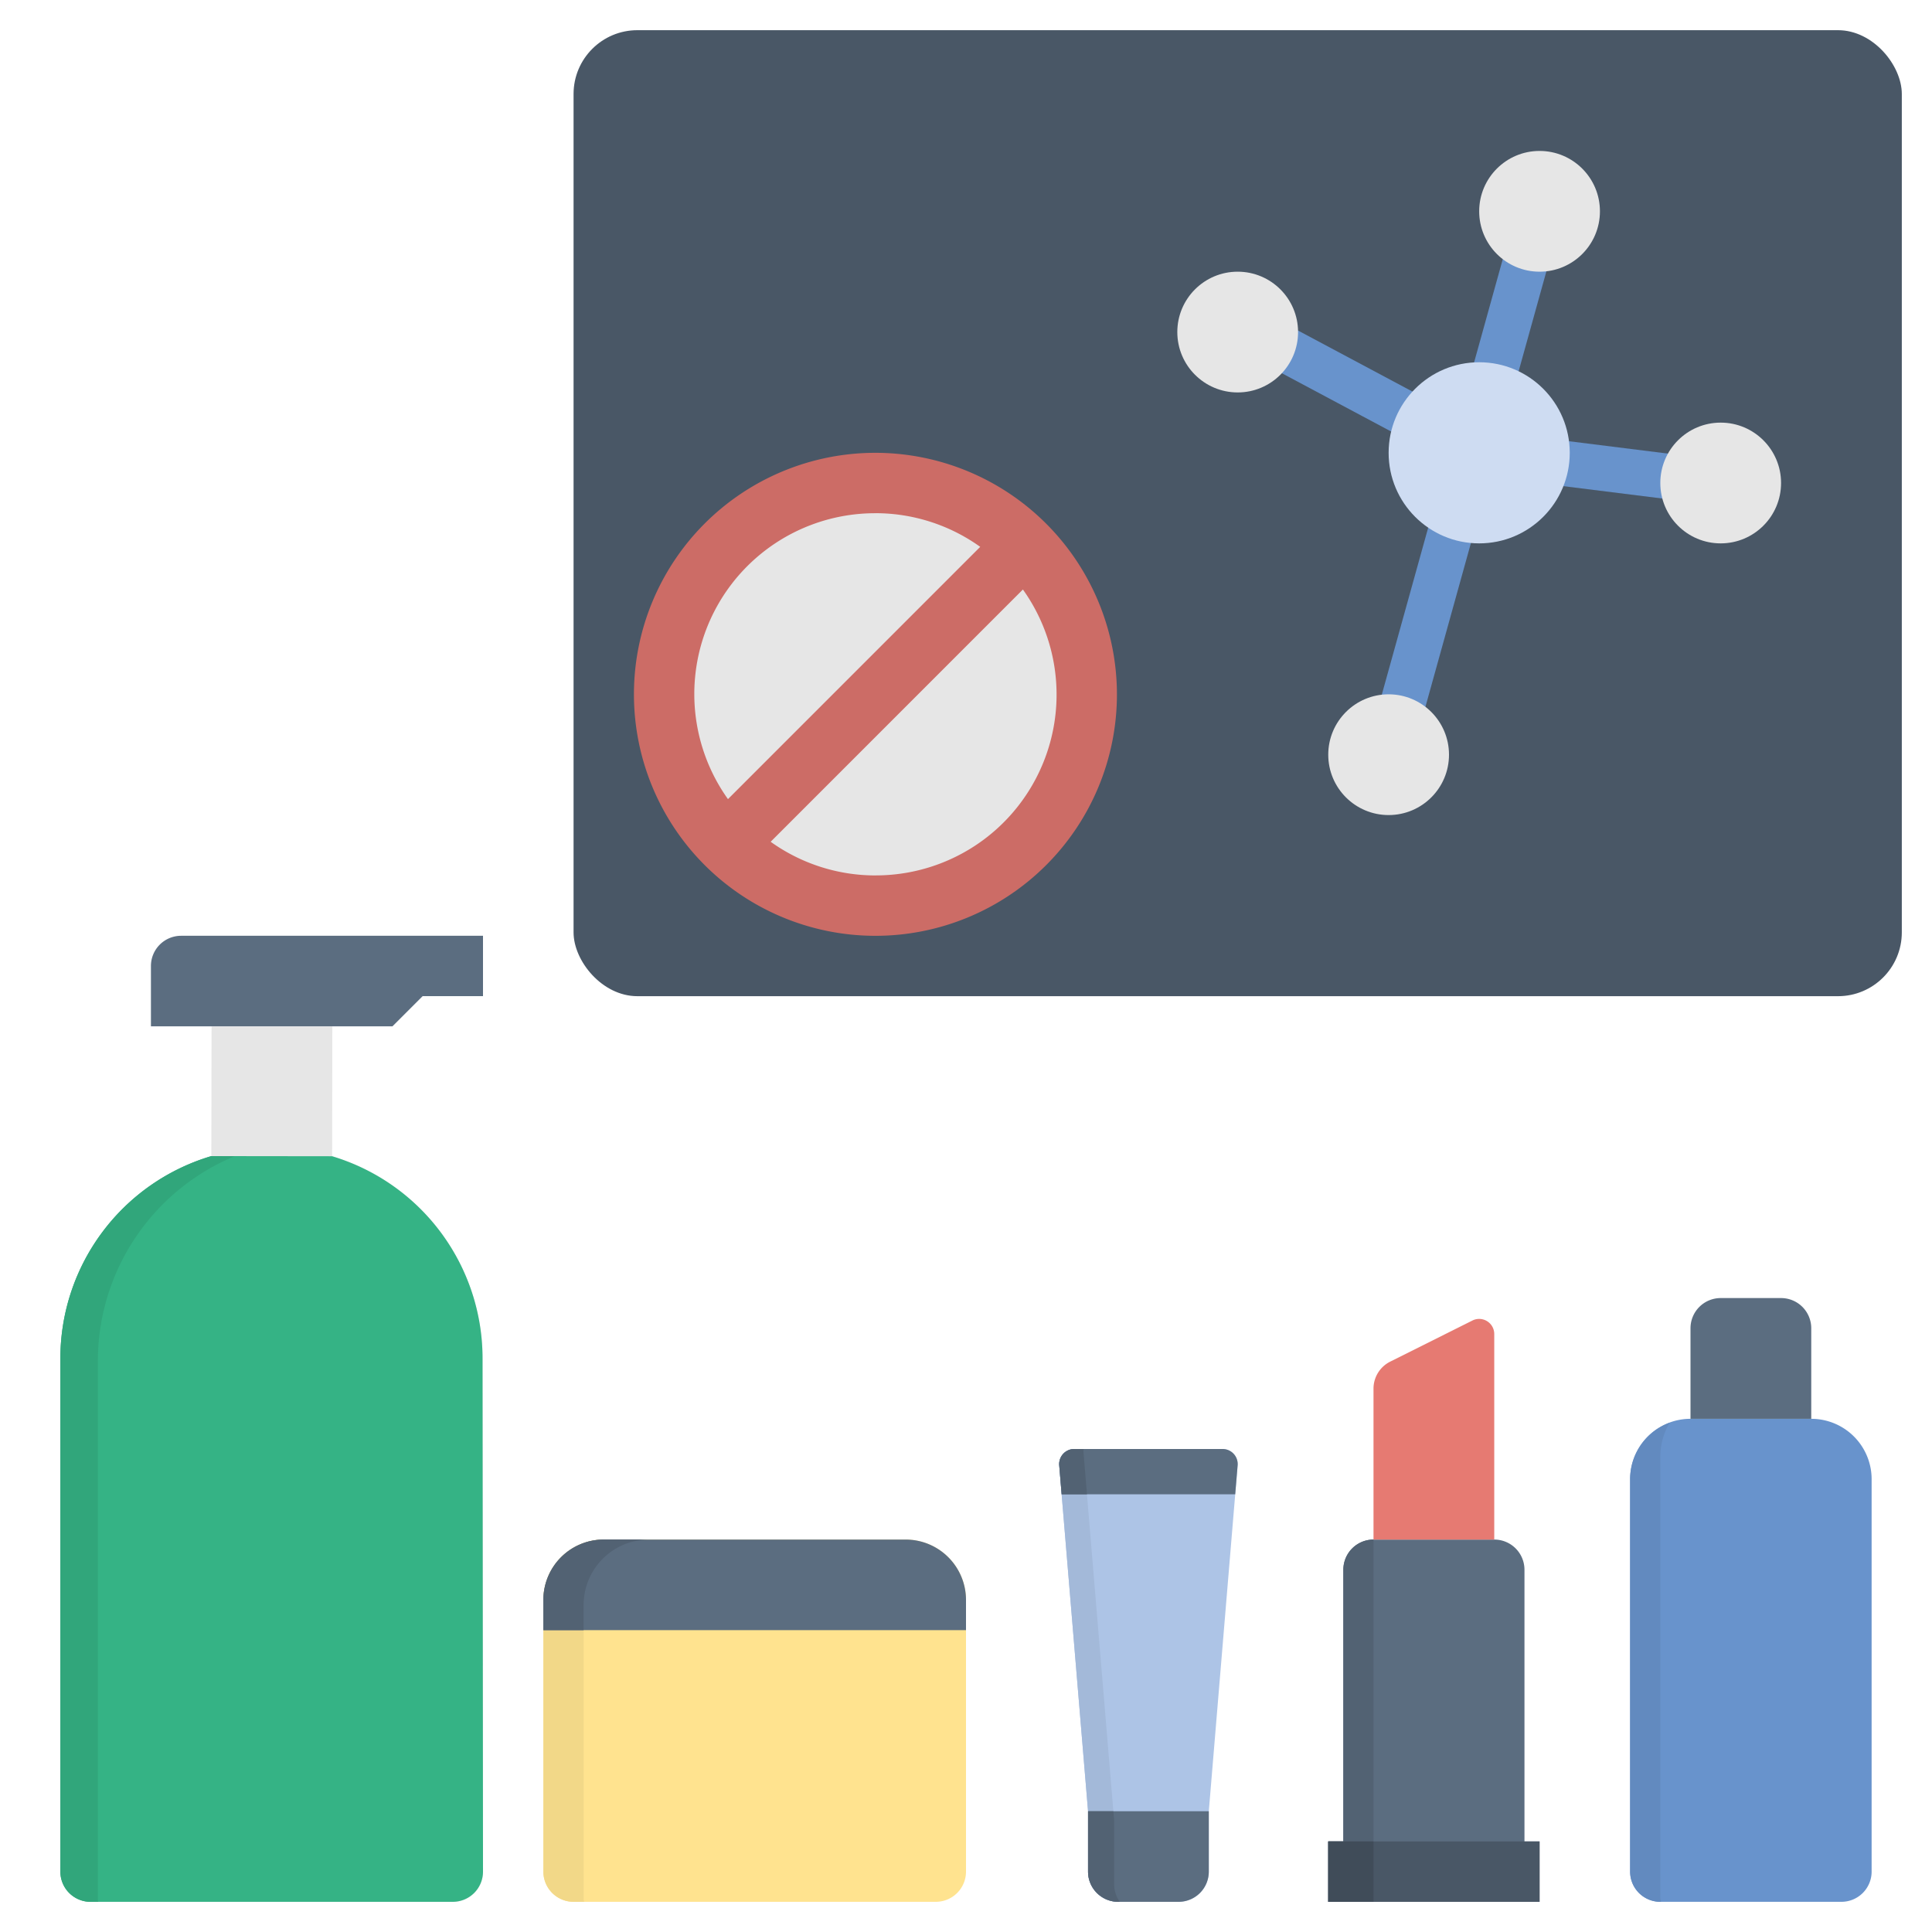
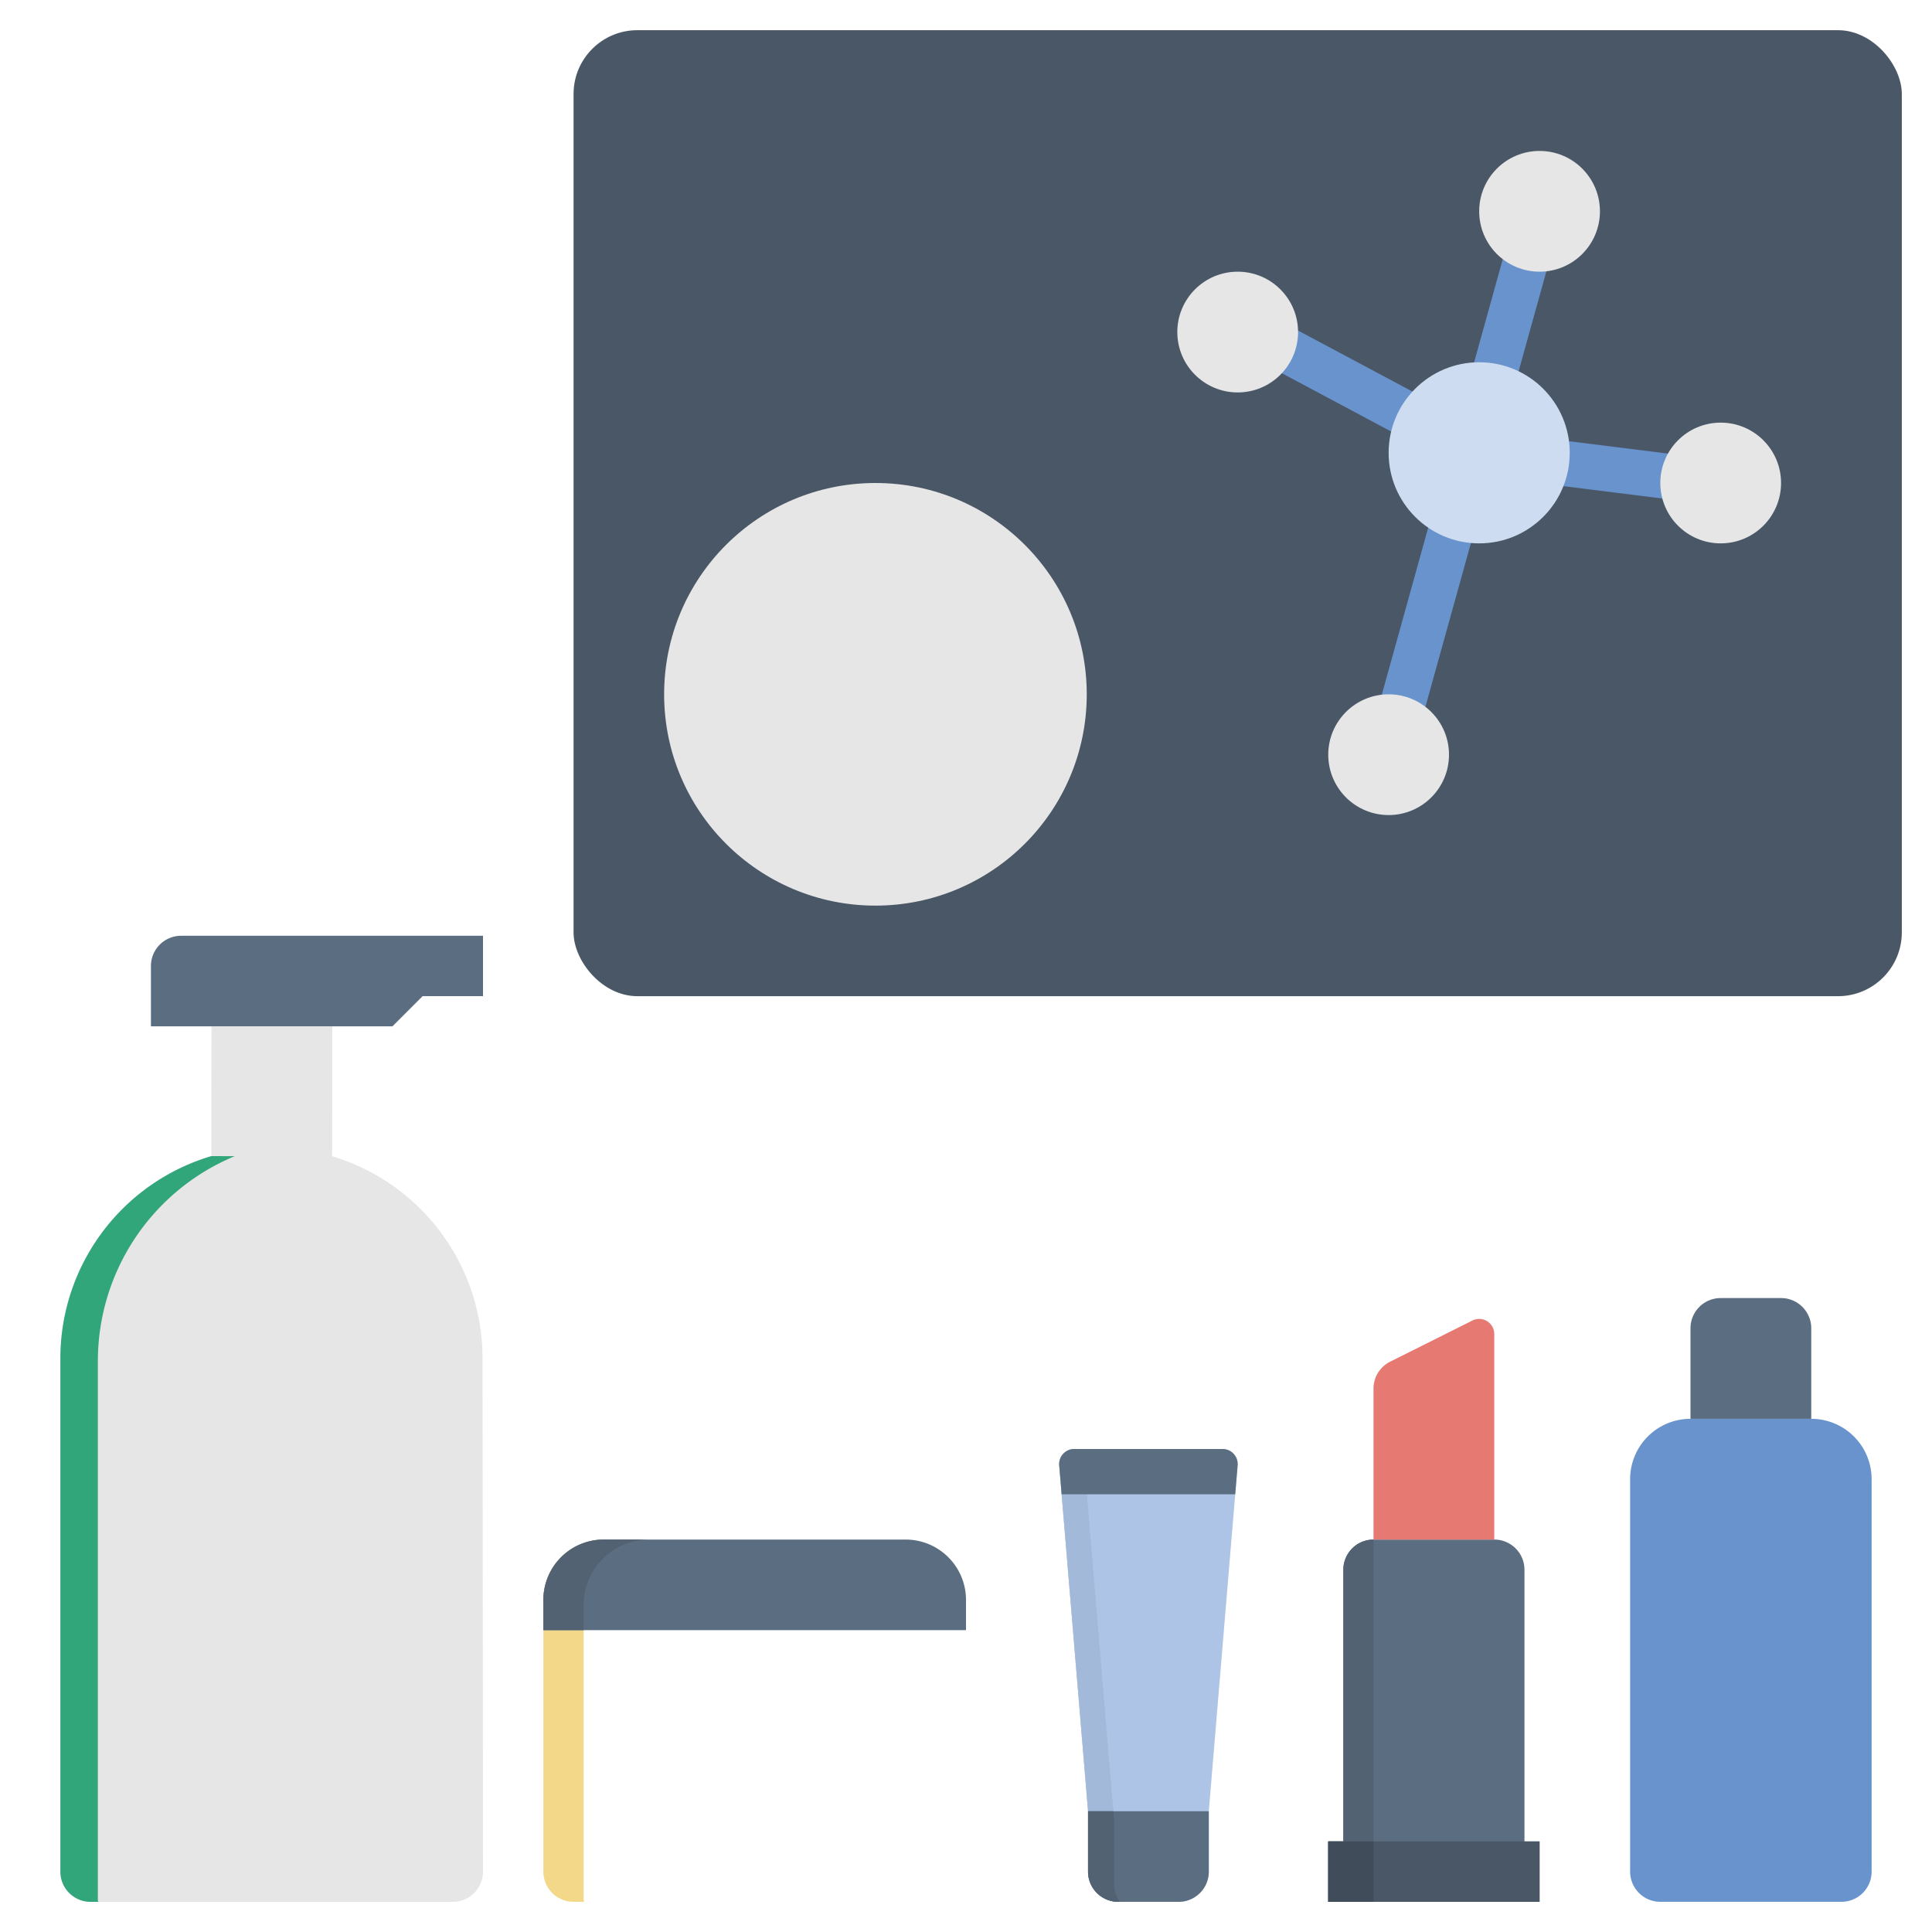
<svg xmlns="http://www.w3.org/2000/svg" id="Layer_1" height="512" viewBox="0 0 64 64" width="512" data-name="Layer 1">
  <path d="m35.088 48.542.955 11.458v2a1 1 0 0 0 1 1h2a1 1 0 0 0 1-1v-2l.955-11.458a.5.5 0 0 0 -.498-.542h-4.913a.5.5 0 0 0 -.498.542z" fill="#adc4e6" />
  <path d="m36.907 62.433v-2.133l-1.019-12.222a.498.498 0 0 1 .01-.078h-.312a.5.5 0 0 0 -.498.541l.955 11.459v2a1 1 0 0 0 1 1h.05a1.037 1.037 0 0 1 -.186-.567z" fill="#a3b9d9" />
  <path d="m56 47h4a2 2 0 0 1 2 2v13a1 1 0 0 1 -1 1h-6a1 1 0 0 1 -1-1v-13a2 2 0 0 1 2-2z" fill="#6893cc" />
  <path d="m50.5 61v-9a1 1 0 0 0 -1-1h-4a1 1 0 0 0 -1 1v9h-.5v2h7v-2z" fill="#5b6d80" />
  <path d="m48.776 43.744-2.724 1.362a1.0 1 0 0 0 -.553.894v5h4v-6.809a.5.5 0 0 0 -.724-.447z" fill="#e67a72" />
  <path d="m45.5 51a1 1 0 0 0 -1 1v9h-.5v2h1.5z" fill="#526273" />
  <path d="m44 61h7v2h-7z" fill="#495766" />
  <path d="m44 61h1.5v2h-1.5z" fill="#404c59" />
  <path d="m35.168 49.5h5.75l.08-.958a.5.5 0 0 0 -.498-.542h-4.913a.5.5 0 0 0 -.498.542z" fill="#5b6d80" />
  <path d="m36.043 60v2a1 1 0 0 0 1 1h2a1 1 0 0 0 1-1v-2z" fill="#5b6d80" />
  <path d="m15.985 45.013a6.992 6.992 0 0 0 -4.983-6.711l.007-4.296h-4.001l-.007 4.292a6.992 6.992 0 0 0 -5.001 6.7v17.003a1 1 0 0 0 1 1h12a1 1 0 0 0 1-1.001z" fill="#e6e6e6" />
-   <path d="m15.985 45.013a6.992 6.992 0 0 0 -4.983-6.711l-4.001-.005a6.992 6.992 0 0 0 -5.001 6.7v17.003a1 1 0 0 0 1 1h12a1 1 0 0 0 1-1.001z" fill="#35b385" />
  <path d="m5 31.999v2h8l1-1h2v-2h-10a1 1 0 0 0 -1 1z" fill="#5b6d80" />
  <path d="m3.242 62.946v-17.869a7.35 7.35 0 0 1 4.536-6.778l-.777-.001a6.992 6.992 0 0 0 -5.001 6.7v17.003a1 1 0 0 0 1 1h.253c-.001-.019-.011-.035-.011-.054z" fill="#31a67b" />
-   <path d="m20 51h10a2 2 0 0 1 2 2v9a1 1 0 0 1 -1 1h-12a1 1 0 0 1 -1-1v-9a2 2 0 0 1 2-2z" fill="#ffe38f" />
  <path d="m19.333 62.917v-9.75a2.167 2.167 0 0 1 2.167-2.167h-1.5a2 2 0 0 0 -2 2v9a1 1 0 0 0 1 1h.35c-.002-.029-.017-.054-.017-.083z" fill="#f2d888" />
  <path d="m30 51h-10a2 2 0 0 0 -2 2v1h14v-1a2 2 0 0 0 -2-2z" fill="#5b6d80" />
  <path d="m56 44v3h4v-3a1 1 0 0 0 -1-1h-2a1 1 0 0 0 -1 1z" fill="#5b6d80" />
-   <path d="m55 62.875v-14.625a2.226 2.226 0 0 1 .309-1.12 1.995 1.995 0 0 0 -1.309 1.87v13a1 1 0 0 0 1 1h.025a1.051 1.051 0 0 1 -.025-.125z" fill="#628abf" />
  <path d="m19.333 53.167a2.167 2.167 0 0 1 2.167-2.167h-1.5a2 2 0 0 0 -2 2v1h1.333z" fill="#526273" />
-   <path d="m35.889 48.078a.498.498 0 0 1 .01-.078h-.312a.5.5 0 0 0 -.498.541l.08.959h.839z" fill="#526273" />
  <path d="m36.907 62.433v-2.133l-.025-.3h-.839v2a1 1 0 0 0 1 1h.05a1.037 1.037 0 0 1 -.186-.567z" fill="#526273" />
  <rect fill="#495766" height="32" rx="2.114" width="44" x="19" y="1" />
  <circle cx="29" cy="23" fill="#e6e6e6" r="7" />
-   <path d="m29 15a8 8 0 1 0 8 8 8.009 8.009 0 0 0 -8-8zm0 2a5.961 5.961 0 0 1 3.471 1.115l-8.356 8.357a5.99 5.99 0 0 1 4.885-9.471zm0 12a5.961 5.961 0 0 1 -3.471-1.115l8.356-8.357a5.99 5.99 0 0 1 -4.885 9.471z" fill="#cc6c66" />
  <path d="m57.093 15.256-7.353-.919 1.983-7.136-1.446-.402-1.943 6.996-6.481-3.457-.706 1.324 6.776 3.614-2.646 9.523 1.446.402 2.612-9.403 7.572.946z" fill="#6893cc" />
  <circle cx="49" cy="15" fill="#cedcf2" r="3" />
  <g fill="#e6e6e6">
    <circle cx="51" cy="7" r="2" />
    <circle cx="41" cy="11" r="2" />
    <circle cx="46" cy="25" r="2" />
    <circle cx="57" cy="16" r="2" />
  </g>
</svg>